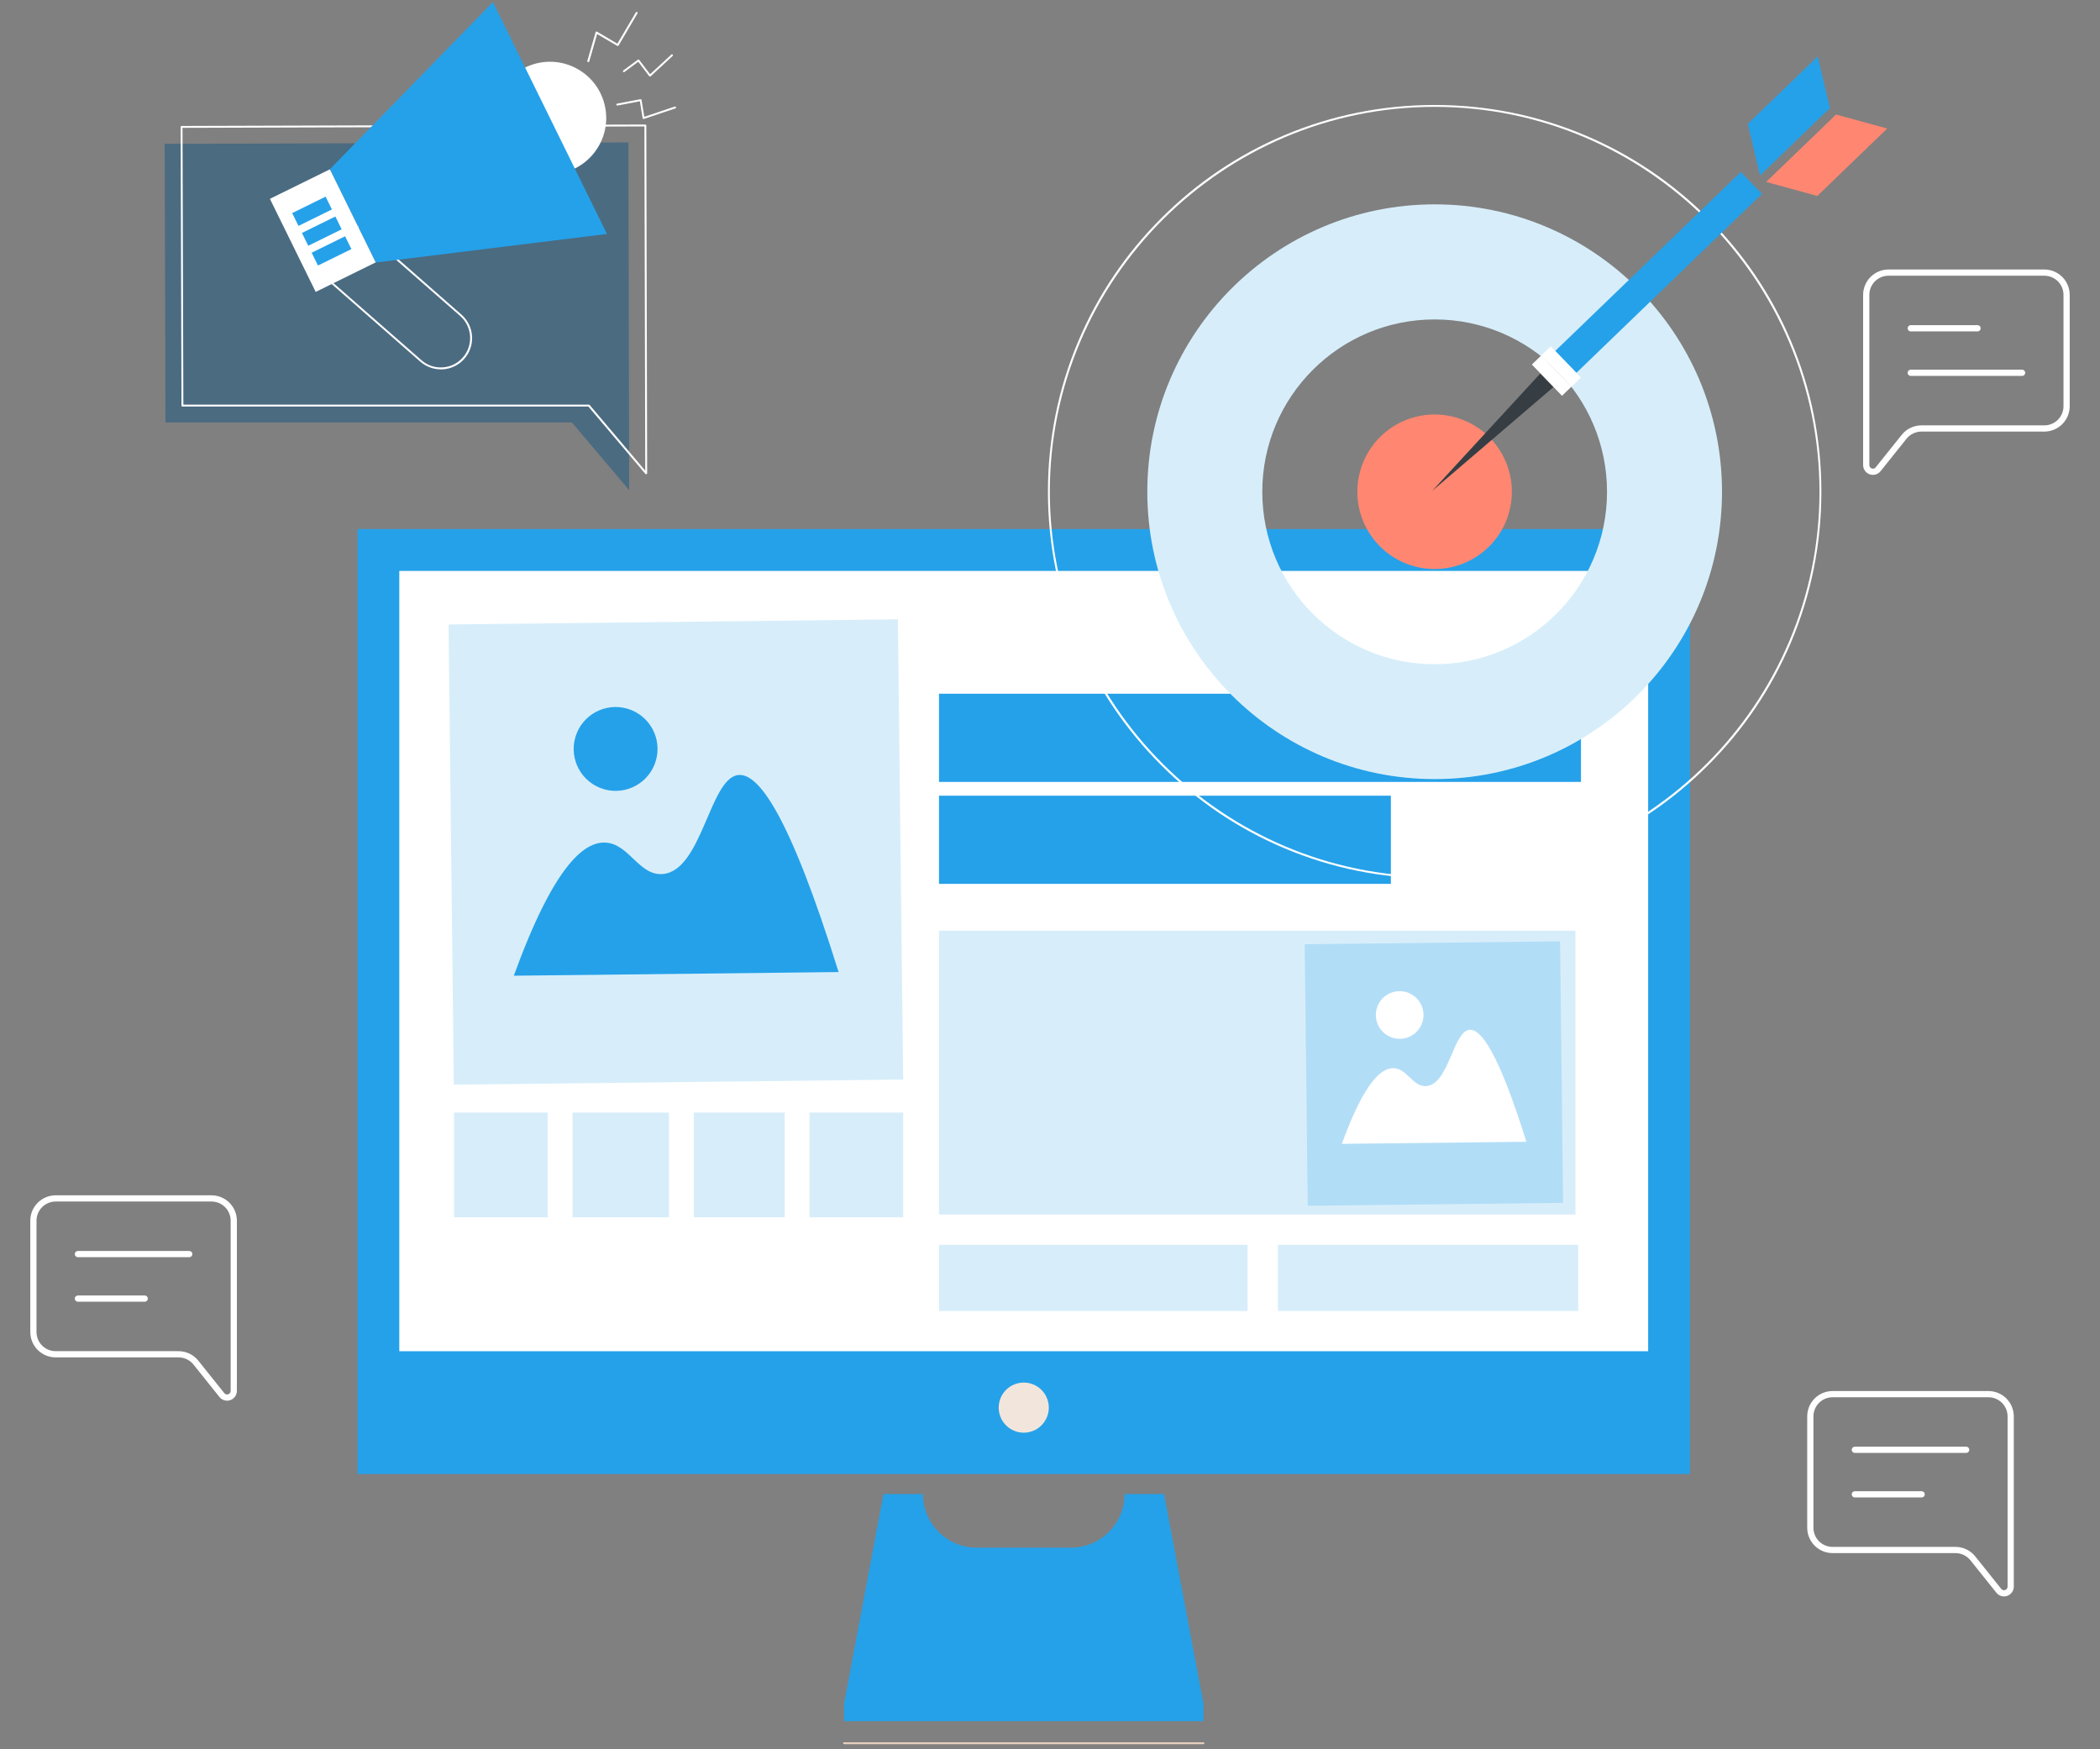
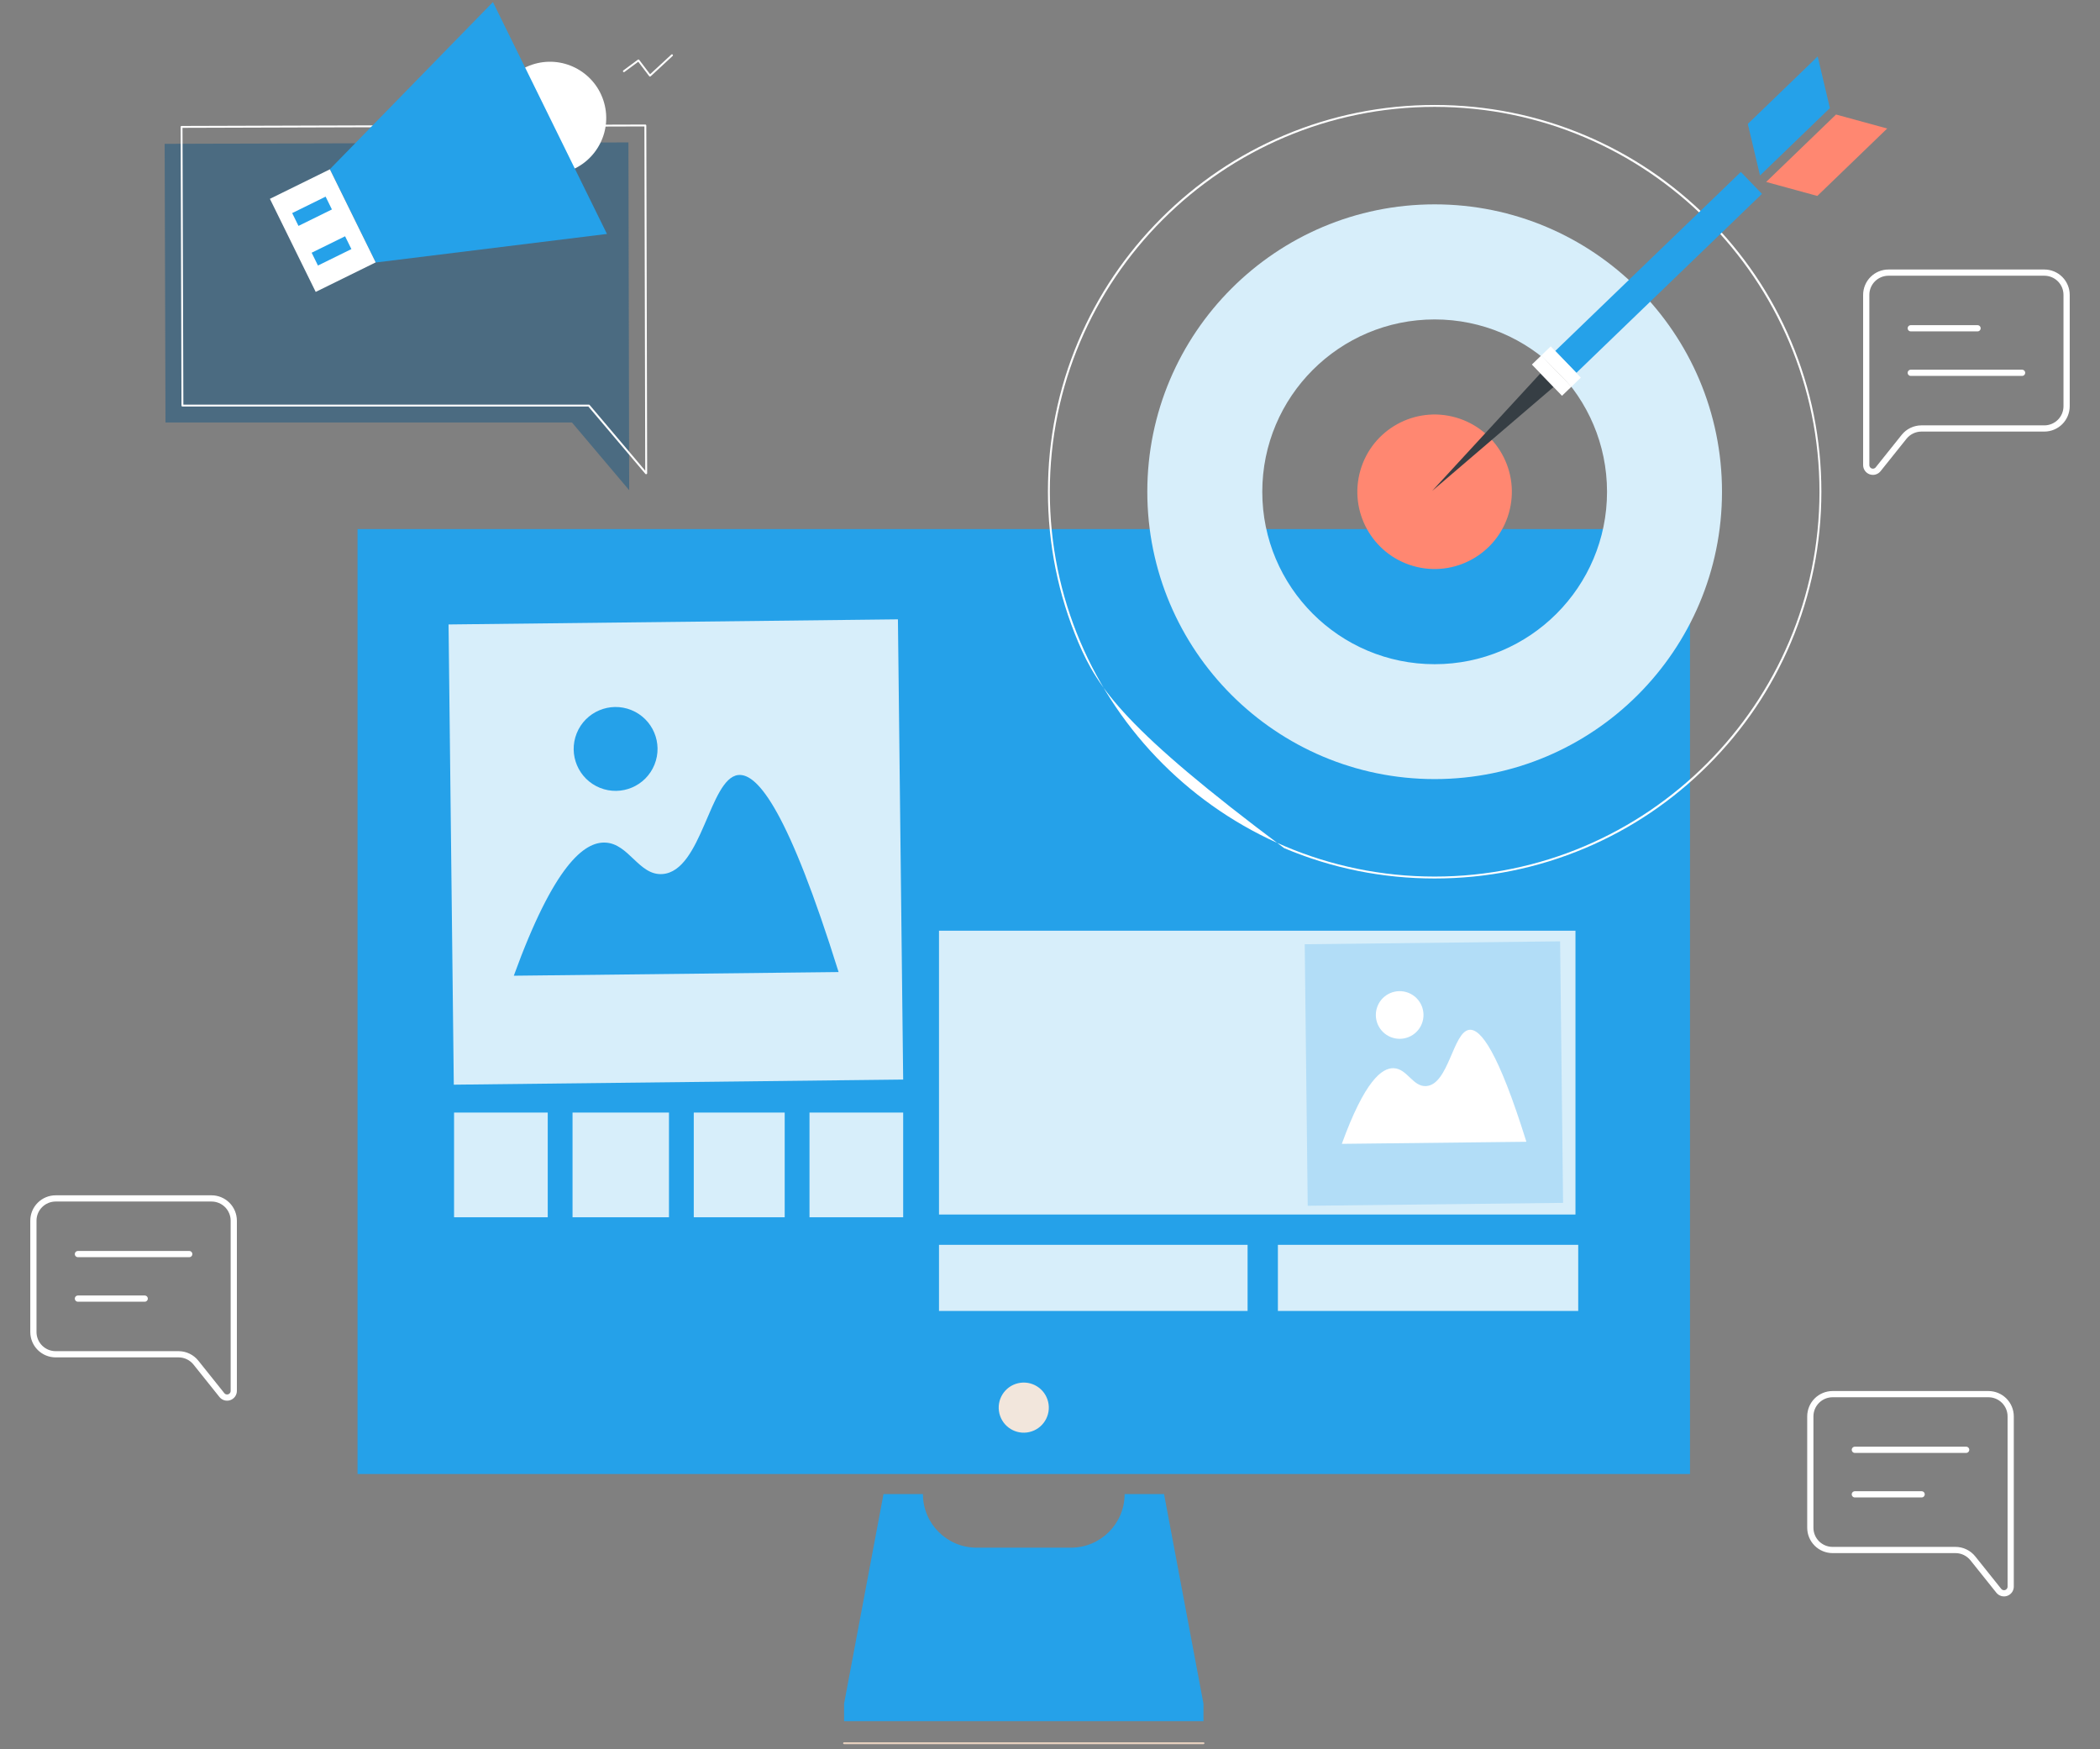
<svg xmlns="http://www.w3.org/2000/svg" width="676" height="563" viewBox="0 0 676 563" fill="none">
  <rect x="0" y="0" width="676" height="563" fill="#808080" stroke="none" />
  <path d="M115.094 474.461L544.015 474.461V170.302L115.094 170.302L115.094 474.461Z" fill="#25A1E9" />
-   <path d="M530.549 434.937V183.77L128.535 183.77L128.535 434.937L530.549 434.937Z" fill="white" />
  <rect x="302.266" y="223.301" width="206.658" height="28.382" fill="#25A1E9" />
  <rect x="302.266" y="256.117" width="145.459" height="28.382" fill="#25A1E9" />
  <rect x="302.266" y="299.578" width="204.884" height="91.355" fill="#D7EEFA" />
  <rect x="302.266" y="400.689" width="99.338" height="21.287" fill="#D7EEFA" />
  <rect x="146.164" y="358.115" width="30.156" height="33.704" fill="#D7EEFA" />
  <rect x="184.303" y="358.115" width="31.043" height="33.704" fill="#D7EEFA" />
  <rect x="223.328" y="358.115" width="29.269" height="33.704" fill="#D7EEFA" />
  <rect x="260.58" y="358.115" width="30.156" height="33.704" fill="#D7EEFA" />
  <rect x="411.36" y="400.689" width="96.677" height="21.287" fill="#D7EEFA" />
  <path d="M331.405 460.94C335.741 459.916 338.425 455.572 337.402 451.236C336.378 446.901 332.034 444.217 327.698 445.24C323.363 446.264 320.678 450.608 321.702 454.943C322.726 459.279 327.07 461.963 331.405 460.94Z" fill="#F2E6DC" />
  <path d="M284.404 480.91H297.096C297.096 490.437 304.827 498.168 314.354 498.168H344.761C354.287 498.168 362.019 490.437 362.019 480.91H374.711L387.403 548.389V554.02H271.711V548.389L284.404 480.91Z" fill="#25A1E9" />
  <path d="M387.403 561.417H271.711C271.529 561.417 271.407 561.296 271.407 561.113C271.407 560.93 271.529 560.809 271.711 560.809H387.403C387.586 560.809 387.707 560.93 387.707 561.113C387.707 561.296 387.555 561.417 387.403 561.417Z" fill="#E6D0BE" />
-   <path d="M461.822 282.765C445.021 282.765 428.706 279.478 413.366 272.995C398.543 266.725 385.242 257.746 373.798 246.301C362.353 234.857 353.374 221.556 347.104 206.733C340.621 191.393 337.334 175.078 337.334 158.277C337.334 141.476 340.621 125.161 347.104 109.821C353.374 94.998 362.353 81.697 373.798 70.253C385.242 58.808 398.543 49.829 413.366 43.559C428.706 37.076 445.021 33.789 461.822 33.789C478.623 33.789 494.938 37.076 510.278 43.559C525.101 49.829 538.402 58.808 549.846 70.253C561.291 81.697 570.27 94.998 576.54 109.821C583.023 125.161 586.31 141.476 586.31 158.277C586.31 175.078 583.023 191.393 576.54 206.733C570.27 221.556 561.291 234.857 549.846 246.301C538.402 257.746 525.101 266.725 510.278 272.995C494.907 279.478 478.623 282.765 461.822 282.765ZM461.822 34.398C393.521 34.398 337.943 89.976 337.943 158.277C337.943 226.578 393.521 282.156 461.822 282.156C530.123 282.156 585.701 226.578 585.701 158.277C585.701 89.976 530.123 34.398 461.822 34.398Z" fill="white" />
+   <path d="M461.822 282.765C445.021 282.765 428.706 279.478 413.366 272.995C362.353 234.857 353.374 221.556 347.104 206.733C340.621 191.393 337.334 175.078 337.334 158.277C337.334 141.476 340.621 125.161 347.104 109.821C353.374 94.998 362.353 81.697 373.798 70.253C385.242 58.808 398.543 49.829 413.366 43.559C428.706 37.076 445.021 33.789 461.822 33.789C478.623 33.789 494.938 37.076 510.278 43.559C525.101 49.829 538.402 58.808 549.846 70.253C561.291 81.697 570.27 94.998 576.54 109.821C583.023 125.161 586.31 141.476 586.31 158.277C586.31 175.078 583.023 191.393 576.54 206.733C570.27 221.556 561.291 234.857 549.846 246.301C538.402 257.746 525.101 266.725 510.278 272.995C494.907 279.478 478.623 282.765 461.822 282.765ZM461.822 34.398C393.521 34.398 337.943 89.976 337.943 158.277C337.943 226.578 393.521 282.156 461.822 282.156C530.123 282.156 585.701 226.578 585.701 158.277C585.701 89.976 530.123 34.398 461.822 34.398Z" fill="white" />
  <path d="M461.822 65.778C410.748 65.778 369.323 107.203 369.323 158.277C369.323 209.35 410.748 250.775 461.822 250.775C512.896 250.775 554.32 209.35 554.32 158.277C554.32 107.203 512.896 65.778 461.822 65.778ZM461.822 213.794C431.172 213.794 406.335 188.958 406.335 158.307C406.335 127.657 431.172 102.82 461.822 102.82C492.472 102.82 517.309 127.657 517.309 158.307C517.309 188.927 492.472 213.794 461.822 213.794Z" fill="#D7EEFA" />
  <path d="M485.707 165.145C489.494 151.945 481.862 138.174 468.661 134.387C455.46 130.601 441.689 138.233 437.903 151.434C434.116 164.635 441.748 178.405 454.949 182.192C468.15 185.978 481.921 178.346 485.707 165.145Z" fill="#FF8771" />
  <path d="M560.381 55.352L500.658 112.951L507.461 120.006L567.184 62.407L560.381 55.352Z" fill="#25A1E9" />
  <path d="M500.082 124.582L461 158.033L495.851 120.199L500.082 124.582Z" fill="#363E44" />
  <path d="M589.049 34.794L566.556 56.495L562.63 39.877L585.123 18.175L589.049 34.794Z" fill="#25A1E9" />
  <path d="M591.028 36.863L568.535 58.565L585.001 63.07L607.494 41.368L591.028 36.863Z" fill="#FF8771" />
  <path d="M496.161 114.405L493.116 117.342L502.814 127.398L505.86 124.461L496.161 114.405Z" fill="white" />
  <path d="M499.184 111.491L496.139 114.428L505.836 124.484L508.881 121.547L499.184 111.491Z" fill="white" />
  <path d="M53.274 135.994L53 46.295L202.294 45.839L202.538 157.787L184.123 135.994H53.274Z" fill="#4B6B81" />
  <path d="M207.986 152.643C207.895 152.643 207.803 152.612 207.742 152.521L189.389 130.85H58.722C58.539 130.85 58.418 130.728 58.418 130.545L58.144 40.847C58.144 40.664 58.266 40.542 58.448 40.542L207.742 40.086C207.834 40.086 207.895 40.116 207.955 40.177C208.016 40.238 208.047 40.299 208.047 40.39L208.321 152.338C208.321 152.46 208.229 152.582 208.108 152.612C208.077 152.643 208.047 152.643 207.986 152.643ZM59.026 130.241H189.571C189.663 130.241 189.754 130.271 189.815 130.363L207.712 151.516L207.438 40.695L58.752 41.151L59.026 130.241Z" fill="white" />
-   <path d="M141.906 118.888C139.472 118.888 137.128 118.005 135.271 116.392L102.429 87.629C102.308 87.507 102.277 87.324 102.399 87.203L115.274 72.501C115.335 72.441 115.396 72.41 115.487 72.41C115.578 72.41 115.639 72.441 115.7 72.471L148.542 101.265C152.712 104.917 153.138 111.309 149.485 115.479C147.72 117.488 145.255 118.705 142.576 118.888C142.363 118.888 142.12 118.888 141.906 118.888ZM103.069 87.385L135.667 115.935C137.554 117.609 140.019 118.431 142.515 118.249C145.042 118.096 147.355 116.94 148.998 115.053C152.438 111.126 152.042 105.13 148.116 101.691L115.517 73.141L103.069 87.385Z" fill="white" />
  <path d="M182.757 55.172C192.247 52.012 197.378 41.756 194.217 32.267C191.057 22.777 180.801 17.646 171.312 20.806C161.822 23.967 156.691 34.222 159.851 43.712C163.012 53.202 173.267 58.333 182.757 55.172Z" fill="white" />
  <path d="M106.204 54.452L120.966 84.494L195.385 75.302L158.678 0.67L106.204 54.452Z" fill="#25A1E9" />
  <path d="M106.194 54.499L86.885 64L101.626 93.96L120.935 84.46L106.194 54.499Z" fill="white" />
  <path d="M111.085 76.053L100.324 81.348L102.353 85.472L113.114 80.177L111.085 76.053Z" fill="#25A1E9" />
-   <path d="M107.957 69.688L97.197 74.982L99.226 79.106L109.986 73.812L107.957 69.688Z" fill="#25A1E9" />
  <path d="M104.816 63.295L94.055 68.59L96.085 72.714L106.845 67.419L104.816 63.295Z" fill="#25A1E9" />
-   <path d="M189.358 19.998C189.328 19.998 189.297 19.998 189.267 19.998C189.115 19.937 189.023 19.785 189.054 19.633L191.732 10.38C191.763 10.289 191.824 10.228 191.915 10.167C192.006 10.136 192.098 10.136 192.189 10.197L198.733 14.063L204.668 3.988C204.76 3.836 204.942 3.805 205.094 3.866C205.246 3.958 205.277 4.14 205.216 4.292L199.129 14.641C199.098 14.702 199.007 14.763 198.946 14.793C198.855 14.824 198.794 14.793 198.703 14.763L192.219 10.958L189.663 19.846C189.632 19.907 189.51 19.998 189.358 19.998Z" fill="white" />
-   <path d="M207.164 38.291C207.103 38.291 207.042 38.291 207.012 38.261C206.92 38.2 206.89 38.139 206.86 38.048L205.977 32.599L198.763 33.969C198.611 33.999 198.428 33.878 198.398 33.725C198.368 33.573 198.489 33.391 198.642 33.36L206.159 31.93C206.251 31.93 206.312 31.93 206.403 31.991C206.464 32.051 206.525 32.112 206.525 32.204L207.407 37.591L217.208 34.304C217.36 34.243 217.543 34.334 217.604 34.486C217.665 34.639 217.573 34.821 217.421 34.882L207.255 38.291C207.225 38.291 207.194 38.291 207.164 38.291Z" fill="white" />
  <path d="M209.234 24.655C209.234 24.655 209.203 24.655 209.234 24.655C209.112 24.655 209.051 24.594 208.99 24.534L205.459 19.877L201.016 23.164C200.894 23.255 200.681 23.225 200.589 23.103C200.498 22.981 200.529 22.768 200.65 22.677L205.338 19.207C205.459 19.116 205.672 19.146 205.764 19.268L209.264 23.894L216.112 17.563C216.234 17.442 216.417 17.442 216.539 17.594C216.66 17.716 216.66 17.898 216.508 18.02L209.416 24.594C209.386 24.625 209.294 24.655 209.234 24.655Z" fill="white" />
  <path d="M502.203 303L420 303.938L420.96 388.118L503.162 387.181L502.203 303Z" fill="#B2DDF7" />
  <path d="M431.936 368.185C451.751 367.972 471.535 367.729 491.35 367.516C482.249 338.387 476.618 331.052 472.966 331.478C467.73 332.117 466.361 349.04 459.147 349.588C454.825 349.923 452.999 343.988 448.646 343.836C444.872 343.684 439.333 347.823 431.936 368.185Z" fill="white" />
  <path d="M457.672 329.579C459.258 325.651 457.36 321.181 453.432 319.594C449.504 318.008 445.034 319.906 443.448 323.834C441.861 327.761 443.759 332.231 447.687 333.818C451.615 335.404 456.085 333.506 457.672 329.579Z" fill="white" />
  <path d="M289.047 199.353L144.39 201.002L146.079 349.14L290.736 347.491L289.047 199.353Z" fill="#D7EEFA" />
  <path d="M165.396 314.066C200.264 313.691 235.08 313.262 269.949 312.887C253.934 261.628 244.025 248.72 237.597 249.47C228.384 250.595 225.974 280.375 213.28 281.339C205.674 281.929 202.46 271.484 194.801 271.216C188.159 270.948 178.411 278.233 165.396 314.066Z" fill="#25A1E9" />
  <path d="M210.683 246.124C213.475 239.212 210.135 231.346 203.223 228.554C196.311 225.762 188.445 229.102 185.653 236.014C182.861 242.926 186.201 250.792 193.113 253.584C200.025 256.376 207.891 253.036 210.683 246.124Z" fill="#25A1E9" />
  <path d="M615.083 120H650.917" stroke="white" stroke-width="2" stroke-linecap="round" stroke-linejoin="round" />
  <path d="M615.083 105.666H636.583" stroke="white" stroke-width="2" stroke-linecap="round" stroke-linejoin="round" />
  <path d="M600.75 149.706V94.917C600.75 93.016 601.505 91.193 602.849 89.849C604.193 88.505 606.016 87.75 607.917 87.75H658.083C659.984 87.75 661.807 88.505 663.151 89.849C664.495 91.193 665.25 93.016 665.25 94.917V130.75C665.25 132.651 664.495 134.474 663.151 135.818C661.807 137.162 659.984 137.917 658.083 137.917H618.527C617.453 137.917 616.392 138.158 615.424 138.624C614.456 139.089 613.605 139.766 612.933 140.604L604.581 151.046C604.303 151.394 603.923 151.648 603.495 151.771C603.067 151.894 602.611 151.882 602.19 151.734C601.769 151.587 601.405 151.313 601.147 150.95C600.889 150.586 600.75 150.152 600.75 149.706V149.706Z" stroke="white" stroke-width="2" />
  <path d="M597.083 466.666H632.917" stroke="white" stroke-width="2" stroke-linecap="round" stroke-linejoin="round" />
  <path d="M597.083 481H618.583" stroke="white" stroke-width="2" stroke-linecap="round" stroke-linejoin="round" />
  <path d="M647.25 510.706V455.917C647.25 454.016 646.495 452.193 645.151 450.849C643.807 449.505 641.984 448.75 640.083 448.75H589.917C588.016 448.75 586.193 449.505 584.849 450.849C583.505 452.193 582.75 454.016 582.75 455.917V491.75C582.75 493.651 583.505 495.474 584.849 496.818C586.193 498.162 588.016 498.917 589.917 498.917H629.473C630.547 498.917 631.608 499.158 632.576 499.624C633.544 500.089 634.395 500.766 635.067 501.604L643.419 512.046C643.697 512.394 644.077 512.648 644.505 512.771C644.933 512.894 645.389 512.882 645.81 512.734C646.231 512.587 646.595 512.313 646.853 511.95C647.111 511.586 647.25 511.152 647.25 510.706V510.706Z" stroke="white" stroke-width="2" />
  <path d="M25.084 403.666H60.917" stroke="white" stroke-width="2" stroke-linecap="round" stroke-linejoin="round" />
  <path d="M25.084 418H46.584" stroke="white" stroke-width="2" stroke-linecap="round" stroke-linejoin="round" />
  <path d="M75.25 447.706V392.917C75.25 391.016 74.495 389.193 73.151 387.849C71.807 386.505 69.984 385.75 68.083 385.75H17.917C16.016 385.75 14.193 386.505 12.849 387.849C11.505 389.193 10.75 391.016 10.75 392.917V428.75C10.75 430.651 11.505 432.474 12.849 433.818C14.193 435.162 16.016 435.917 17.917 435.917H57.473C58.547 435.917 59.608 436.158 60.576 436.624C61.544 437.089 62.395 437.766 63.067 438.604L71.419 449.046C71.697 449.394 72.077 449.648 72.505 449.771C72.933 449.894 73.389 449.882 73.81 449.734C74.231 449.587 74.595 449.313 74.853 448.95C75.111 448.586 75.25 448.152 75.25 447.706V447.706Z" stroke="white" stroke-width="2" />
</svg>